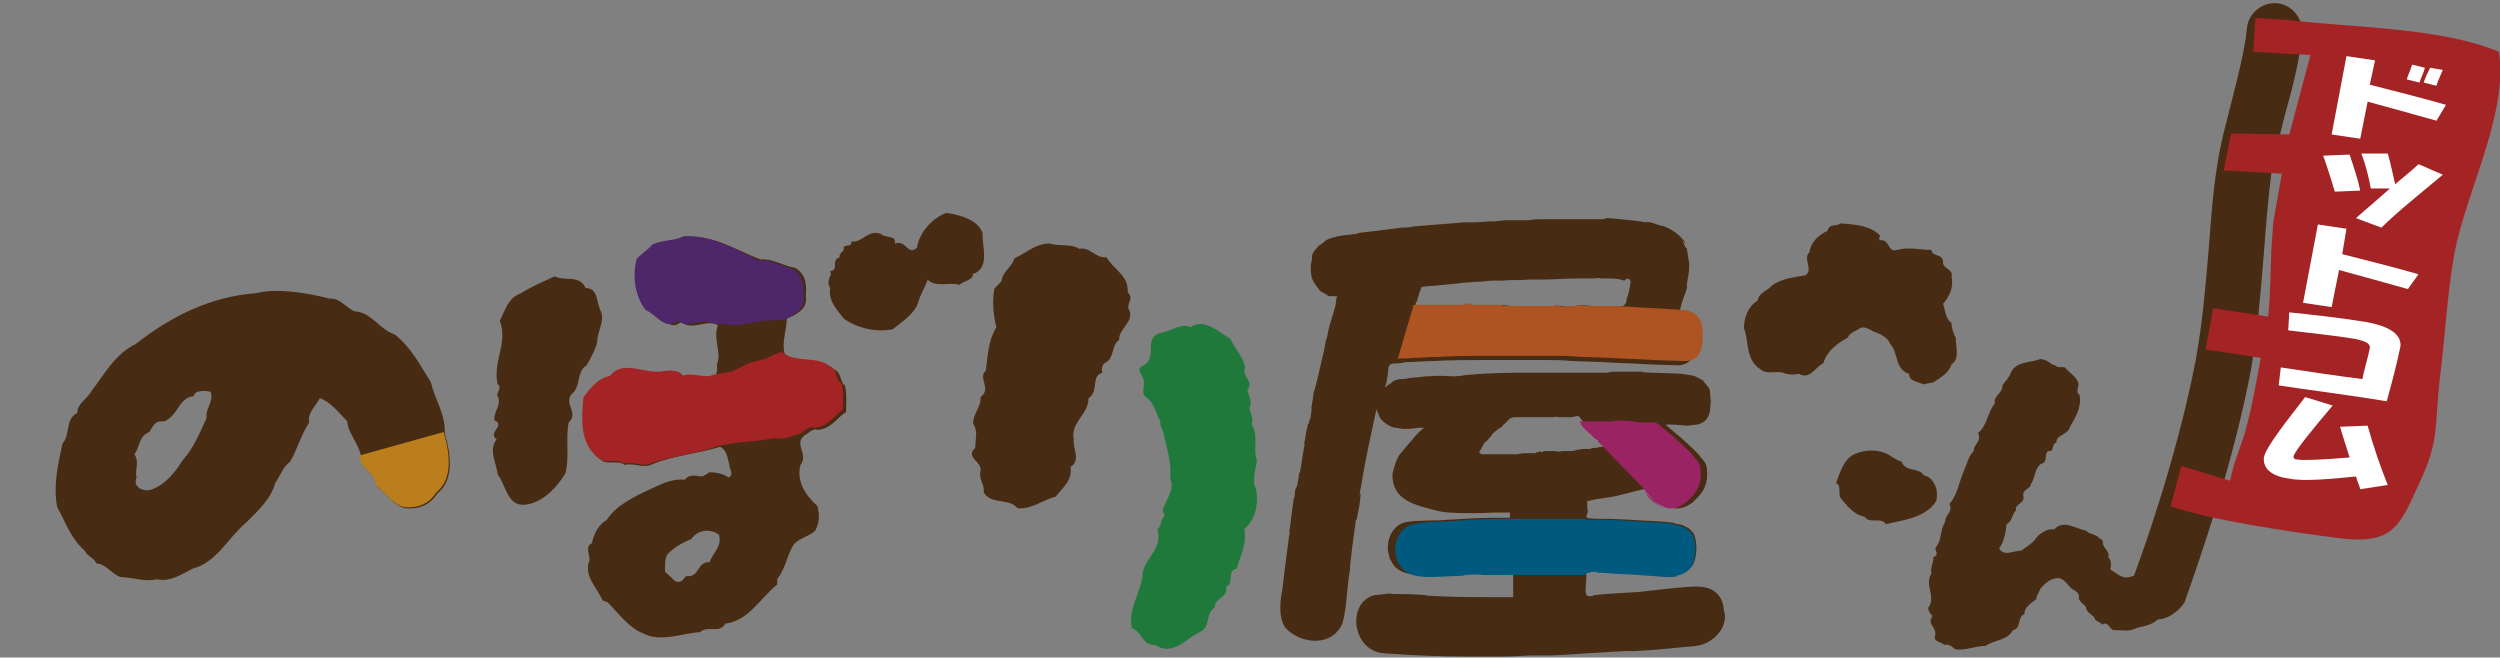
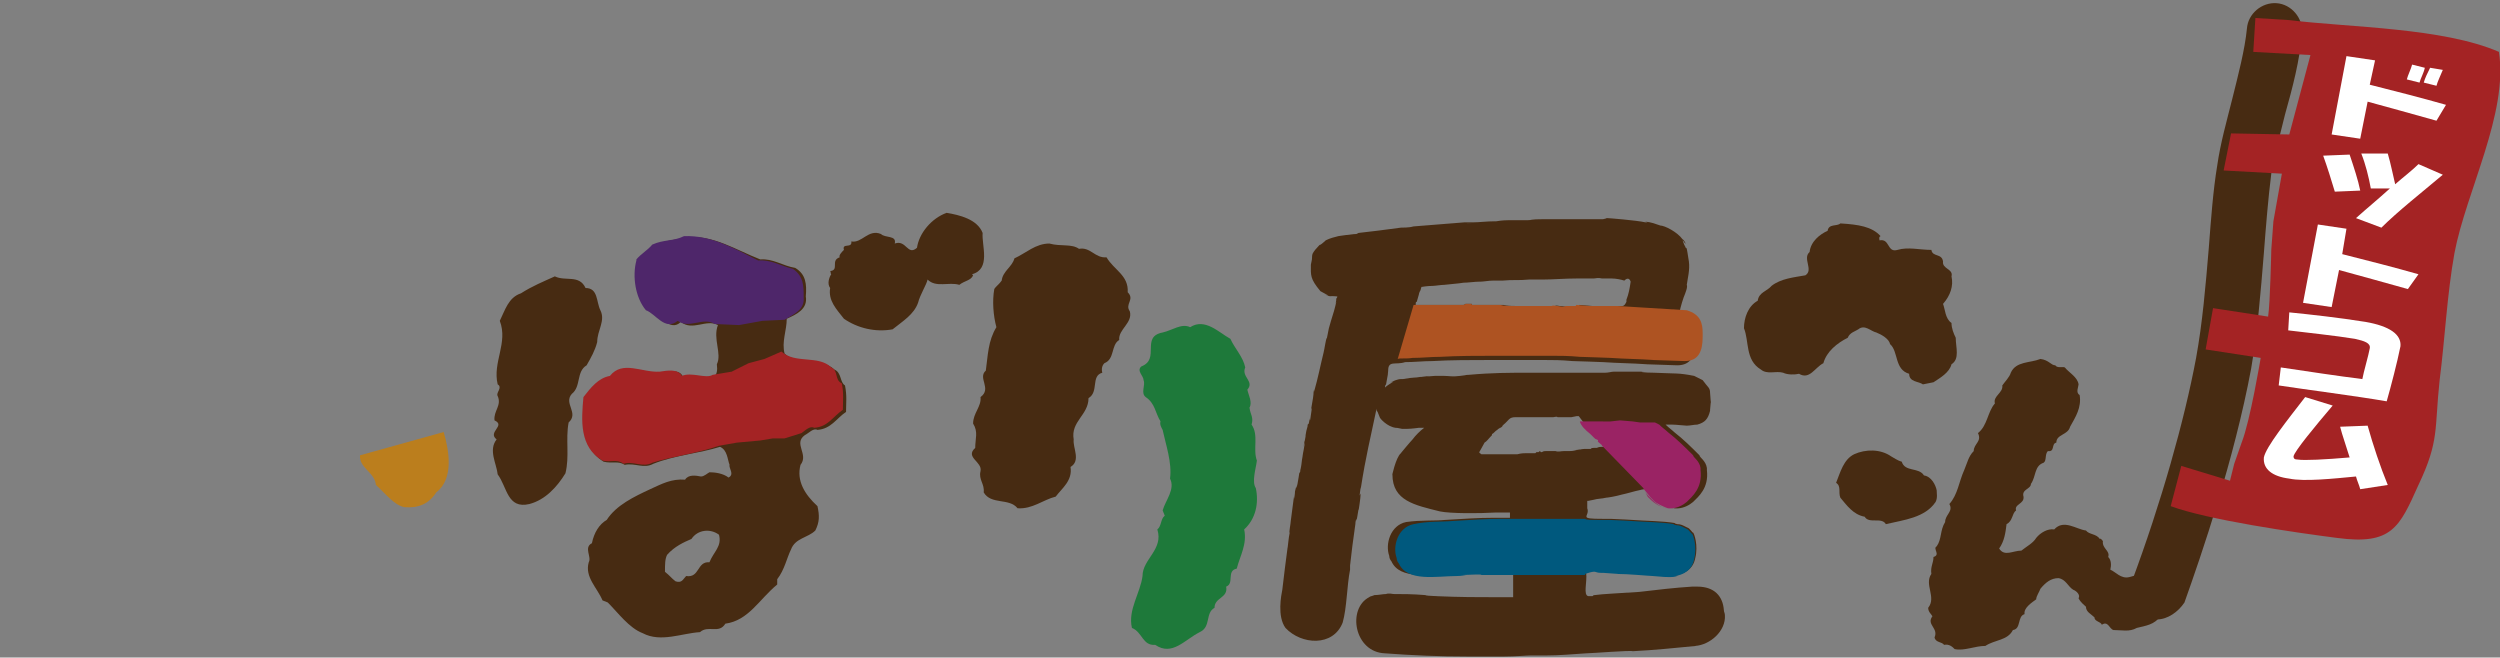
<svg xmlns="http://www.w3.org/2000/svg" version="1.1" id="レイヤー_1" x="0px" y="0px" viewBox="0 0 236.1 62.1" style="enable-background:new 0 0 236.1 62.1;" xml:space="preserve">
  <rect x="0" y="0" width="236.1" height="62.1" fill="#808080" stroke="none" />
  <style type="text/css">
	.st0{fill:#472B12;}
	.st1{fill:#1E793A;}
	.st2{fill:#A42324;}
	.st3{fill:#4E266A;}
	.st4{fill:#BB7E1D;}
	.st5{fill:#AE5322;}
	.st6{fill:#9A2364;}
	.st7{fill:#00597E;}
	.st8{fill:#FFFFFF;}
</style>
  <g>
    <path class="st0" d="M162.9,58.1C162.7,58.1,162.7,58.2,162.9,58.1C162.7,58.2,162.7,58.1,162.9,58.1c0-0.2-0.1-0.3-0.1-0.5   c-0.1-1.3-0.9-2.2-2.5-2.2c-0.2,0-0.3,0-0.5,0c-1.6,0.1-3.3,0.3-5,0.5c-1.4,0.1-3.6,0.2-4.2,0.3c-0.1,0-0.1,0-0.2,0.1   c-0.1,0-0.3,0-0.4,0c-0.5-0.1-0.1-1.3-0.2-2.2c1.2-0.4,0.8-0.1,1.5-0.1c1.2,0-0.2,0,0.2,0l1.4,0.1c-0.9,0-0.3,0-0.2,0   c1.2,0,3.2,0.2,3.5,0.2c1,0.1,1.3,0.1,1.6,0.1h0.1l0,0h-0.1c0.2,0,0.4,0,0.7-0.1c-0.1,0-0.1,0-0.2,0c0.7-0.1,1.6-0.5,1.8-1.6   c0.3-1.2-0.1-2.3-0.2-2.4c-0.2-0.1,0.1,0.1-0.4-0.4l-0.4-0.2c-0.2-0.1-0.4-0.2-0.7-0.2c-0.4-0.1-0.2-0.1-0.2-0.1   c-1.2-0.2-2.7-0.2-4.1-0.3l1.5,0.1c-1.2-0.1-3.3-0.2-3.5-0.2h-0.7c-2.5,0-1.2-0.2-1.5-1c0-0.3,0-0.4,0-0.7l0,0h0.1   c0-0.1,0.1-0.1,0.3-0.1c-0.2,0-0.3,0-0.3,0.1l0.5-0.1c0.3-0.1,0.8-0.1,1.2-0.2l0,0h-0.1h0.1c0.1,0,0.8-0.1,1.5-0.3   c0.5-0.1,1.1-0.3,1.6-0.4c0.3-0.1,0.7-0.1,1-0.2c0,0.1,0.3,0.5,0.7,0.9l0.3,0.3c0.3,0.3,0.8,0.5,1.3,0.7l0,0   c-0.8,0-1.6-0.9-2.2-1.6l0,0c0.2,0.2,0.4,0.7,0.3,0.5c0.1,0.1,0.2,0.2,0.3,0.3c1.4,1.3,2.7,0.8,3.4,0.2c0.5-0.5,1.5-1.3,1.3-3   c0-0.1,0-0.1,0-0.2c-0.1-0.7-0.7-1-0.7-1.2c-0.8-0.8-1.5-1.5-2.4-2.2c-0.2-0.2-0.5-0.4-0.8-0.7c0.2,0,0.3,0,0.3,0h0.3   c0.4,0,1.2,0.1,1.4,0.1c0.3,0,0.7-0.1,1-0.1c0.7-0.2,1-0.5,1.2-1.3l0,0v-0.1l0,0c0.1-1.4,0.1,0,0-1.6c0-0.5-0.2-0.5-0.7-1.2   l-0.8-0.4c-1.5-0.3-1.7-0.2-3.8-0.3c-1,0-1.5-0.1-0.9-0.1c-0.9,0-0.4,0-1.6,0c-0.2,0-0.1,0,0.2,0c-1.1,0-0.7,0-1.5,0   c-0.2,0-0.5,0.1-0.8,0.1h0.3c-0.9,0-1.8,0-2.8,0l0,0H148h-0.1h-1.5h0.2c-0.3,0-1.5,0-2.2,0l0,0c-1.8,0-3.5,0-5.7,0.2h0.3   c-0.8,0-0.2,0-1.1,0.1l0,0c-0.8,0.1-1,0-1.5,0h0.2h-1.1c-1.1,0.1-0.7,0-0.5,0l-0.8,0.1h-0.1c-0.5,0.1-0.5,0-1.6,0.2   c-0.1,0,0.2,0-0.2,0c-0.3,0-0.8,0.2-1.1,0.4c0.1-0.1,0.3-0.1,0.4-0.2l-0.1,0.1c-0.3,0.2-0.5,0.3-0.7,0.5l0,0   c0.1-0.1,0.2-0.2,0.3-0.3c-0.1,0.1-0.2,0.2-0.3,0.3c0-0.1,0-0.2,0.1-0.3l0,0l0.2-1.1c-0.1,0.4,0,0,0-0.2c0-1,0.7-0.5,1.6-0.8   c0.9,0,1.7-0.1,2.6-0.1c1.7-0.1,3.6-0.1,5.3-0.1h-0.1c0.9,0,2,0,2.6,0s1.4,0,1.7,0c0.8,0,1.4,0,1.1,0c0.8,0,1.5,0,2.6,0.1   c0.3,0,2.9,0.1,2.9,0.1l0,0c1.4,0.1,2.7,0.1,4.1,0.2h-0.1l3,0.1h-0.1h0.1c1.3,0,1.7-0.9,1.7-2.3v-0.3c0-1-0.2-1.8-1.5-2.1   c0-0.1,0-0.3,0.1-0.7s0.2-0.7,0.3-1c0.2-0.5,0.4-1,0.3-1.2c0.1-0.7,0.3-1.4,0.2-2.2c-0.2-1.2-0.1-0.7-0.2-1.2   c-0.4-0.7,0.1,0.1-0.1-0.1c-0.1-0.2-0.2-0.4-0.3-0.7l0.1,0.1c0.1,0.1,0.1,0.2,0.2,0.2c-0.2-0.4-0.3-0.4-0.3-0.4   c-0.5-0.7-1.7-1.3-2.1-1.3c-1.1-0.4-1.1-0.3-1.6-0.4c0.1,0,0.4,0.1,0.4,0.1c-0.1,0-0.1,0-0.2,0c-0.9-0.2-3.5-0.4-3.6-0.4l0,0   c-0.2,0,0.1,0-0.4,0.1h-0.3h-0.4c-0.3,0-0.2,0-0.2,0c-0.8,0-1.8,0-2.8,0h1c-0.8,0-2.3,0-2.4,0h-0.4c-1.6,0-1.1,0.1-1.7,0.1h-0.9   h0.8c-0.8,0-1.2,0-1.7,0l0,0h0.1h-0.1c-0.1,0-0.5,0-1.1,0.1c-0.8,0-1.4,0.1-2.7,0.2h-0.3l-1,0.1l0,0c1-0.1,2.7-0.2,3.9-0.3l0,0   c-0.8,0-1.5,0.1-2.1,0.1c-0.2,0-0.7,0-0.5,0h-0.3c-2.4,0.2-2.5,0.2-5,0.4h0.2c-0.5,0.1-1,0.1-1.2,0.1c-1.5,0.2-3,0.4-4,0.5   l-0.2,0.1c-0.3,0-0.8,0.1-1,0.1l-0.7,0.1c-0.4,0.1-0.8,0.2-1.2,0.4l0,0l-0.1,0.1l0,0c-0.8,0.7-0.1-0.1-0.9,0.8   c-0.2,0.3-0.3,0.3-0.3,0.9l-0.1,0.5c0,1-0.1,1.3,0.9,2.5c0.7,0.4,1,0.5,0.4,0.3c0.7,0.3,0.3,0.1,1.2,0.2l0,0l0,0c0,0-0.1,0-0.2,0   c0.1,0,0.1,0,0.2,0c0,0,0,0.1-0.1,0.2c0,0.1,0,0.3-0.1,0.5l0.1-0.2c-0.1,0.5-0.3,1.2-0.5,1.8l0,0l-0.2,0.7l0,0l-0.2,1v-0.1   c-0.1,0.2-0.2,1-0.3,1.4l0,0c-0.3,1.2-0.5,2.3-0.9,3.7v-0.2c-0.1,0.5,0,0.1-0.1,0.8l0,0c-0.1,0.5-0.1,0.7-0.2,1.1l0.1-0.2l-0.1,0.7   c-0.1,0.8-0.1,0.4-0.1,0.3l-0.1,0.5l-0.1,0.1c0,0.3-0.1,0.3-0.2,1c0,0,0-0.1,0,0.1l-0.2,1.1l0.1-0.7V42c-0.1,0.7-0.2,0.9-0.2,1.4   v-0.3c-0.1,0.8-0.1,0.9-0.2,1.3c0-0.1,0.1-0.3,0,0c0,0.2,0,0.1-0.1,0.3c0,0-0.1,0.7-0.2,1.2v-0.2c0,0.1,0,0.2-0.1,0.4V46l-0.1,0.4   c0,0.3-0.1,0.8-0.1,0.7v-0.2l-0.3,2.3l0,0c0,0.2-0.2,1.2-0.1,1.1c-0.1,0.4-0.2,1.6-0.2,1.4c-0.2,1.5-0.3,2.3-0.5,4   c-0.1,0.5-0.5,2.5,0.3,3.6c1.5,1.6,4.5,1.8,5.4-0.5c0.4-1.4,0.4-3.5,0.7-5v-0.4c0.1-1,0.3-2.5,0.5-3.9c0-0.3,0.1-0.5,0.1-0.5   c0,0.1,0,0.1,0,0.2c0.1-0.4,0.2-1.2,0.2-1.1v0.1c0,0.1,0.2-1.2,0.2-1.6l-0.1,0.2l0.1-0.8v0.2c0.5-3.2,0.9-4.7,1.5-7.6   c0,0.1,0,0.2,0.1,0.3c0-0.2-0.1-0.5,0,0c0.1,0.3,0.1,0.2,0.2,0.5c0,0.1,0.7,0.9,1.5,1c0,0,0,0-0.1,0c0.2,0,0.3,0,0.7,0.1h-0.2   c0.2,0,0.4,0,0.7,0c0.4,0,1.1-0.1,1.1-0.1h-0.2h0.7c-0.4,0.3-0.8,0.7-1.1,1.1l0,0c-0.2,0.2-1.2,1.4-1.1,1.3c-0.5,0.4-0.9,2.4-0.8,2   c0,2.5,2.1,2.9,4.5,3.5c1,0.2,3.6,0.2,5.3,0.1h1.2h0.1l0,0v0.5c-0.1,0-1.2,0-1.6,0c-1.4,0-2.8,0.1-4.5,0.2c-1,0.1-2.3,0-3.7,0.2   c-1.5,0.3-2,2.1-1.6,3.2c0,0.2,0.1,0.4,0.2,0.5c0.8,1.8,3.6,1.2,5.5,1.2c0.5,0,0.8-0.1,0.9-0.1c-0.1,0-0.2,0-0.3,0   c0.5,0,1.7-0.1,1.7,0h-0.1c-0.1,0,1.7,0,2.5,0h-0.3h1.1h-0.3h0.8c0,0.1,0,0.4,0,0.5c0,0.5,0,1,0,1.5v0.3l0,0l0,0h-0.3h-1.3   c-1.7,0-3.4,0-5.7-0.1c0.7,0-0.9,0-1-0.1c-1.2-0.1-2.2-0.1-3-0.1c0,0,0,0-0.1,0h-0.1h0.2c0,0-0.5-0.1-0.7,0c0.2,0-0.1,0-0.2,0h0.2   c-0.3,0-0.7,0.1-1.1,0.1c-0.2,0.1-0.4,0.1-0.5,0.2c-2.1,1.1-1.4,5.2,1.5,5.3c2.6,0.2,5.2,0.3,7.7,0.3h-0.2c1.3,0,2.8,0,3.8,0   s2.1-0.1,2.5-0.1c1.1,0,2.1,0,1.5,0c1.1,0,2.2-0.1,3.7-0.2c0.5,0,4.2-0.3,4.4-0.2l0,0c2-0.1,3.9-0.3,6-0.5c0,0,0,0-0.1,0   C161.5,60.9,163,59.6,162.9,58.1 M154,26.6L154,26.6c-0.1,0.7-0.2,1.2-0.4,1.7l0,0v0.1v0.1c-0.1,0.2-0.2,0.4-0.4,0.4c0,0,0,0-0.1,0   H153c-0.2,0-0.4,0-0.7,0c-0.4,0-0.2,0-0.4,0s0.1,0,0,0h-0.3c0.2,0,0.1,0,0,0c-0.2,0-0.7,0-0.8,0c-0.3,0-0.3,0-0.5,0h0.1   c-0.1,0-0.1,0,0,0c-0.2,0-1.1-0.1-1.2-0.1l0,0c-0.1,0,0,0-0.1,0.1H149h-0.1c-0.1,0-0.1,0-0.1,0c-0.2,0-0.5,0-0.9,0l0.3,0.1   c-0.2,0-0.7-0.1-0.8-0.1h-0.1c-0.5-0.1-0.3,0-0.5,0h-0.2h0.2c-0.2,0-0.3,0-0.5,0l0,0l0,0l0,0c0,0-0.1,0-0.3,0s-0.4,0-0.9,0H145   h-0.3l0,0c0.3,0,0.9,0,1.2,0l0,0c-0.2,0-0.4,0-0.7,0c-0.1,0-0.2,0-0.1,0H145c-0.8,0-0.8,0-1.5,0h0.1c-0.1,0-0.3,0-0.3,0   c-0.4,0-1,0-1.3-0.1h-0.1c-0.1,0-0.2,0-0.3,0h-0.2c-0.1,0-0.2,0-0.3,0l0,0c-0.3,0,0,0-0.3,0c-0.1,0-0.1,0-0.3,0H140   c-0.3,0-0.3,0-0.8,0c-0.2,0-0.3,0-0.2-0.1c-0.2,0-0.1,0-0.3,0l0,0c-0.2,0-0.1,0-0.3,0c0,0-0.1,0.1-0.2,0.1h0.1h-0.5l0,0h-0.2l0,0   h-0.3l0,0c-0.1,0-0.3,0-0.4,0l0,0c-0.4,0-0.8,0-1.2,0h0.1c-0.2,0,0,0-0.2,0l0,0c-0.2,0-0.2,0-0.3,0h0.1h-0.3c-0.2,0-0.1,0-0.1,0   h-0.2l0,0c-0.1,0-0.1,0-0.3,0l0,0h-0.3h0.2l0,0c-0.2,0-0.3,0-0.4,0h0.1c-0.2,0-0.2,0-0.4,0c0,0,0.1,0,0,0l0,0v-0.1   c0-0.1,0-0.2,0.1-0.2l0,0l0.2-0.7l0,0c0-0.1,0.1-0.3,0.1-0.3c0.1-0.1,0.1-0.5,0.2-0.4c-0.1,0,0.5-0.1,1-0.1c0.2,0,0.8-0.1,1.1-0.1   c0.8-0.1,1.2-0.1,1.8-0.2c0.4,0,1.1-0.1,1.5-0.1h0.1c0.3,0,0.8-0.1,1.2-0.1c0.1,0,0.2,0,0.2,0h-0.1c0.1,0,0.3,0,0.3,0l0,0   c0,0,0.4,0,0.5,0h-0.1h0.2h-0.1c1-0.1,1.5,0,2.5-0.1c-0.1,0,0.2,0,0.2,0c0.2,0,0.4,0,0.7,0l0,0h0.3c-0.2,0,0.2,0,0.1,0   c0.9,0,2.1-0.1,3.2-0.1l0,0c0.2,0,0.7,0,0.8,0c0.2,0,0.4,0,0.5,0c0.2,0,0.4,0,0.3,0c0.2,0,0.4-0.1,0.8,0c0.1,0,0.9,0,0.9,0l0,0   c0.4,0,0.9,0.1,1.2,0.2l0,0C153.7,26.2,153.9,26.3,154,26.6L154,26.6L154,26.6 M150.5,40.9c0.1,0.1,0.2,0.2,0.3,0.3   s0.2,0.2,0.3,0.2c0.2,0.1,0.1,0.1,0.1,0.2c0.1,0.1,0,0,0,0l0.1,0.1c-0.1-0.1,0,0,0,0c0.1,0.1,0.3,0.2,0.3,0.3   c0.1,0.1,0.1,0.1,0.1,0.1h-0.1l0,0c0,0,0,0-0.1,0.1h-0.1h-0.1c-0.1,0,0,0,0,0c-0.1,0-0.3,0-0.5,0.1h0.2c-0.1,0-0.4,0-0.4,0h-0.1   c-0.3,0-0.2,0.1-0.3,0.1H150h0.1c-0.1,0-0.2,0-0.3,0l0,0l0,0c0,0-0.1,0-0.2,0c-0.1,0-0.2,0.1-0.5,0.1H149h-0.2l0,0   c0.2,0,0.5-0.1,0.8-0.1l0,0c-0.1,0-0.3,0.1-0.3,0.1H149h-0.1c-0.4,0.1-0.4,0.1-1,0.1l0,0c-0.1,0-0.2,0-0.2,0c-0.3,0-0.5,0.1-0.8,0   l0,0c-0.1,0-0.1,0-0.2,0h-0.1h-0.2l0,0c-0.2,0,0,0-0.2,0c-0.1,0-0.1,0-0.1,0H146c-0.2,0-0.2,0-0.4,0.1c-0.1,0-0.2,0-0.1-0.1   c-0.1,0-0.1,0-0.2,0.1l0,0c-0.1,0-0.1,0-0.2,0l-0.1,0.1l0,0h-0.3l0,0h-0.1l0,0h-0.2l0,0c-0.1,0-0.2,0-0.3,0l0,0   c-0.2,0-0.4,0-0.8,0.1l0,0c-0.1,0,0,0-0.1,0l0,0c-0.1,0-0.1,0-0.2,0l0,0h-0.1c-0.1,0-0.1,0-0.1,0h-0.1l0,0c-0.1,0-0.1,0-0.2,0l0,0   h-0.2h0.1l0,0c-0.1,0-0.2,0-0.2,0h0.1c-0.1,0-0.1,0-0.2,0c0,0,0.1,0,0,0c0,0,0,0-0.1,0c0,0-0.1,0-0.2,0l0,0h-0.1l0,0h-0.1   c-0.1,0-0.1,0-0.1,0l0,0h-0.4l0,0h-0.2c-0.1,0-0.3,0-0.2,0c-0.3,0-0.4,0-0.8,0c-0.1-0.1-0.2-0.1-0.2-0.2c0.1-0.2,0.3-0.5,0.5-0.9   c0.2-0.1,0.4-0.4,0.7-0.7V41c0.2-0.1,0.3-0.3,0.5-0.4l0.1-0.1l0,0c0.1,0,0.1-0.1,0.2-0.1l0,0c0,0,0.2-0.1,0.2-0.2l0,0l0.1-0.1l0,0   c0.5-0.4,0.5-0.7,1.1-0.7c-0.1,0,0.1,0,0.1,0c0.1,0,0.3,0,0.4,0l0,0h0.2c-0.1,0,0.1,0,0,0c0.5,0,1.3,0,2,0l0,0c0.2,0,0.3,0,0.4,0   c0.1,0,0.2,0,0.3,0s0.2,0,0.2,0c0.1,0,0.3-0.1,0.4,0c0.1,0,0.5,0,0.5,0l0,0c0.2,0,0.5,0,0.8,0l0,0l0.5-0.1l0,0h0.2   C149.7,40.1,150,40.5,150.5,40.9" />
    <path class="st0" d="M177.6,22.3c-0.2,0.1-0.1,0.3-0.1,0.4c1-0.2,0.7,1.2,1.7,0.9c1-0.3,2.1,0,3.2,0c0.1,0.7,1,0.3,1.1,1.1   c-0.1,0.7,1,0.7,0.8,1.4c0.2,0.9-0.1,1.8-0.8,2.6c0.2,0.5,0.2,1.4,0.8,1.8c0,0.5,0.2,1,0.4,1.4c0,0.9,0.4,2-0.4,2.5   c-0.2,0.8-1.1,1.3-1.7,1.7l-1,0.2c-0.4-0.3-1.3-0.2-1.3-1c-1.4-0.4-1-2.1-1.8-2.8c-0.1-0.5-0.8-0.9-1.3-1.1   c-0.5-0.1-1.1-0.8-1.7-0.3c-0.3,0.2-0.8,0.3-1,0.8c-1,0.5-2,1.3-2.3,2.4c-0.8,0.4-1.3,1.6-2.3,1c-0.4,0.1-1.1,0.1-1.5-0.1   c-0.7-0.2-1.5,0.2-2.1-0.3c-1.5-0.9-1.1-2.7-1.6-3.9c0-1,0.4-2.1,1.3-2.6c0.1-0.8,0.9-0.9,1.3-1.4c0.9-0.7,2.1-0.8,3.2-1   c0.8-0.5-0.3-1.6,0.4-2.2c0.1-1,1-1.7,1.7-2c0.1-0.7,0.9-0.4,1.2-0.7C175.5,21.2,176.8,21.4,177.6,22.3" />
    <path class="st0" d="M179.6,43.6c0.3,1,1.6,0.5,2.1,1.3c0.7,0.1,1.1,0.9,1.2,1.4c0,0.3,0.1,0.7-0.1,1.1c-1,1.5-3,1.7-4.7,2.1   c-0.4-0.7-1.6,0-2-0.7c-1.1-0.2-1.7-1.1-2.3-1.8c-0.2-0.5,0.1-1.1-0.4-1.4c0.4-1,0.7-2.2,1.7-2.7c1.1-0.5,2.5-0.5,3.5,0.2   C178.8,43.2,179.2,43.5,179.6,43.6" />
-     <path class="st0" d="M31.1,28.2c1-0.1,1.6,0.9,2.4,1.2c1.6,0.1,2.3,1.7,3.8,2.2c1.6,1.3,2.3,2.8,3.4,4.5c0.3,1.5,1.4,3,1.3,4.8   c0.5,1.7,1,4.4-0.7,5.7c-0.7,1.1-1.7,1.5-3,1.4c-1-0.2-1.8-1.3-2.7-2.1c-0.1-1.2-1.6-1.6-1.5-2.8c-0.2-1.2-1.2-2.1-1.3-3.3   C32,39,31.3,38,30.2,37.6c-0.4,0.8-1.2,1.4-1,2.3c-0.8,1.2-1.1,2.5-1.8,3.7c-0.7,0.5-0.9,1.3-1.4,2c-0.4,1.5-1.6,2.6-2.7,3.7   c-1.8,1.5-2.8,3.8-5.1,4.4c-1,0.5-2.1,1.3-3.4,1c-1.1,0.3-2.3-0.2-3.4-0.2c-0.9-0.3-1.3-1.2-2.3-1.3C8.9,52.7,8.2,52.5,8,52   c-1.3-1.1-1.8-2.7-2.6-4.1c-0.4-2.1,0.1-4.1,0.5-6C6.7,41,6.1,39.6,7.3,39c0-0.9,0.9-1.3,1.3-2c1.2-1.6,2.3-3.6,4.2-4.5   c3.3-2.6,7.1-4.5,11.3-4.8C26.1,27.2,28.8,27.6,31.1,28.2 M18.3,37.4c-1.5,0.2-1.4,1.8-2.8,2.4c-0.9-0.1-1,0.4-1.4,1   c-1,0.4-0.9,1.4-1.4,2.1c0.5,0.8,0,1.5,0.2,2.2c-0.1,0.2-0.2,0.7,0.2,0.9L13,46c0.4,0.3,0.9,0.4,1.4,0.2c1.3-0.5,2.2-1.7,2.9-2.8   c1-1.1,1.6-2.6,2.2-3.9c-0.1-1,0.7-1.5,0.4-2.5C19.4,36.9,18.4,36.8,18.3,37.4" />
    <path class="st0" d="M101.9,23.5c1.1-0.2,1.5,0.9,2.6,0.8c0.7,1.2,2.1,1.7,2,3.3c0.7,0.7-0.3,1.1,0.2,1.8c0.3,1.1-1.1,1.7-1,2.7   c-0.8,0.5-0.4,1.8-1.4,2.2c-0.2,0.2-0.3,0.5-0.2,0.9c-1.1,0.3-0.3,1.8-1.3,2.4c0,1.6-1.7,2.2-1.4,3.9c-0.1,0.8,0.7,2-0.3,2.6   c0.2,1.3-0.8,2-1.4,2.8c-1.2,0.3-2.2,1.2-3.6,1.1c-0.8-1-2.5-0.3-3.2-1.5c0.1-0.8-0.5-1.2-0.3-2c0.2-0.9-1.5-1.3-0.5-2.2   c0-0.9,0.3-1.5-0.2-2.3c0-1,0.8-1.6,0.7-2.5c1.1-0.8-0.3-1.8,0.5-2.5c0.2-1.4,0.2-2.8,1-4.1c-0.3-1.1-0.4-2.5-0.2-3.6   c0.1-0.2,0.5-0.5,0.7-0.8c0.1-0.9,1-1.3,1.2-2.1c1.1-0.5,2-1.4,3.3-1.4C100.2,23.3,101.2,23,101.9,23.5" />
    <path class="st1" d="M116.2,32c0.4,0.9,1.2,1.7,1.4,2.7c-0.4,0.9,0.9,1.3,0.2,2.1c0.1,0.5,0.5,1.2,0.2,1.7c0.1,0.7,0.4,0.9,0.2,1.6   c0.7,1,0.1,2.3,0.5,3.4c-0.1,0.8-0.5,2-0.1,2.6c0.3,1.4,0,2.9-1.1,3.9c0.3,1.4-0.4,2.5-0.7,3.7c-1,0.2-0.2,1.4-1,1.7   c0.2,1.1-1.1,1-1.1,2c-0.9,0.5-0.3,1.8-1.4,2.3c-1.4,0.7-2.6,2.3-4.2,1.2c-1.2,0.1-1.2-1.2-2.2-1.6c-0.4-1.7,0.8-3.3,1-4.9   c0-1.6,2-2.5,1.4-4.4c0.4-0.3,0.3-1,0.7-1.3l-0.2-0.5c0.3-1,1.2-2,0.7-3c0.2-1.5-0.4-3.2-0.7-4.6c-0.1-0.2-0.3-0.5-0.2-0.8   c-0.5-0.8-0.5-1.7-1.4-2.3c-0.5-0.4,0-1.1-0.2-1.6c0-0.4-0.7-0.9-0.2-1.3c1.8-0.7-0.1-2.8,2-3.2c0.9-0.2,1.8-0.9,2.6-0.5   C113.8,30,115.1,31.4,116.2,32" />
    <path class="st0" d="M194.1,34.5c0.2,0.3,0.7,0.1,0.9,0.2c0.4,0.5,1.2,0.9,1.3,1.6c0,0.2-0.3,0.8,0.1,1c0.2,1.2-0.4,2.1-0.9,3   c-0.2,0.8-1.3,0.7-1.3,1.5c-0.5,0.1-0.1,0.9-0.8,0.8c-0.3,0.3-0.1,0.9-0.4,1.1c-0.9,0.3-0.7,1.3-1.2,2c0,0.5-0.9,0.5-0.7,1.2   c0.1,0.7-0.9,0.7-0.7,1.3c-0.4,0.3-0.3,1-0.9,1.3c-0.1,0.8-0.2,1.6-0.7,2.3c0.5,0.8,1.3,0.2,2.1,0.2c0.5-0.4,1.1-0.7,1.4-1.2   c0.4-0.5,1.1-0.9,1.7-0.8c0.9-1,2.1,0,3,0.1c0.3,0.4,1,0.3,1.3,0.8c0.1-0.1,0.2,0.1,0.3,0.2c-0.1,0.7,0.7,0.9,0.5,1.5   c0.3,0.3,0.3,0.8,0.2,1.2c0.5,0.2,1,0.9,1.8,0.7s1.4-0.4,2.1-1c0.8-0.1,1.3,0.3,2,0.2c0.3,0.5,0.3,1.2,0.9,1.6   c0.1,0.5-0.5,0.8-0.3,1.3c-0.2,0.2-0.7,0.4-0.9,0.8c0.1,0.5-0.5,0.5-0.9,0.8c-0.5,0.8-1.4,0.9-2.2,1.1c-0.7,0.4-1.4,0.2-2.2,0.2   c-0.4-0.1-0.5-0.9-1.1-0.5c-0.1-0.3-0.7-0.3-0.7-0.7c-0.3-0.3-0.8-0.5-0.8-1c-0.2-0.2-0.5-0.4-0.7-0.8c0.2-0.3-0.2-0.7-0.5-0.8   c-0.5-0.3-0.7-1-1.4-1.1c-0.7,0-1.2,0.4-1.7,1c-0.1,0.3-0.4,0.7-0.4,1c-0.4,0.3-1.2,0.8-1.1,1.4c-0.7,0.2-0.3,1.4-1.1,1.5   c-0.5,1-1.7,0.9-2.6,1.5c-1,0-2,0.5-2.9,0.3c-0.2-0.2-0.5-0.5-1-0.4c-0.2-0.3-0.8-0.2-0.9-0.7c0.4-0.9-0.8-1.2-0.2-2   c-0.1-0.2-0.4-0.4-0.4-0.8c0.8-1-0.4-2.2,0.3-3.2c-0.1-0.7,0.2-1,0.2-1.6c0.7-0.2-0.1-0.8,0.3-1c0.5-0.7,0.3-1.5,0.8-2.3   c0-0.7,0.8-1,0.4-1.7c0.8-0.9,0.9-2.1,1.4-3.2c0.3-0.7,0.4-1.3,0.9-1.8c0-0.7,0.8-0.9,0.4-1.7c0.9-0.7,0.9-2,1.6-2.8   c-0.2-0.7,0.8-1,0.7-1.7c0.2-0.3,0.7-0.8,0.8-1.2c0.5-1.1,1.8-0.9,2.8-1.3C193.5,34,193.7,34.5,194.1,34.5" />
    <path class="st0" d="M92.8,22c-0.1,1.2,0.8,3.4-1,3.9l0.1,0.1c-0.2,0.5-0.8,0.5-1.3,0.9c-1-0.3-2.2,0.3-3-0.5   c-0.1,0.5-0.7,1.4-0.9,2.2c-0.4,1.1-1.4,1.7-2.4,2.5c-1.6,0.3-3.3-0.1-4.6-1c-0.7-0.9-1.5-1.7-1.3-2.9c-0.3-0.4-0.1-1,0.1-1.3   c-0.1-0.1,0-0.2-0.1-0.3c0.9-0.1,0-1,0.9-1.3c-0.1-0.2,0.2-0.5,0.4-0.7c-0.2-0.7,0.8-0.1,0.7-0.8c1,0.2,1.6-1.2,2.8-0.7   c0.4,0.4,1.5,0.1,1.3,0.9c1.1-0.4,1.2,1.2,2.1,0.4c0.2-1.4,1.4-2.8,2.8-3.3C90.6,20.3,92.3,20.7,92.8,22 M52.4,26.1   c-1.1,0.5-2.1,0.9-3.2,1.6c-1.2,0.4-1.5,1.6-2,2.6c0.8,2.1-0.7,3.9-0.2,6c0.5,0.3-0.2,0.8,0,1.1c0.4,0.9-0.4,1.4-0.3,2.3   c1.1,0.5-0.7,1.1,0.2,1.8c-0.8,1,0,2.3,0.1,3.3c0.9,1.2,0.9,3.3,3,2.8c1.5-0.4,2.6-1.6,3.4-2.9c0.4-1.6,0-3.2,0.3-4.8   c1-0.9-0.5-1.8,0.3-2.7c0.9-0.7,0.4-2.1,1.4-2.7c0.4-0.7,0.8-1.4,1-2.2c0-1.1,0.8-2,0.3-3c-0.4-0.8-0.2-2.1-1.4-2.1   C54.7,25.9,53.4,26.6,52.4,26.1 M64.9,22.4c-1,0.3-2,0.2-3,0.8c-0.4,0.5-1.1,0.9-1.5,1.4v0.1c-0.4,1.4-0.1,3.5,0.9,4.7   c1,0.3,2,2,3,1c1.1,0.9,2.4-0.3,3.5,0.3c-0.5,1.3,0.4,2.7-0.1,3.7c0.3,2.4-2,0.5-3.2,1.2c-0.3-0.8-1.4-0.5-2.1-0.4   c-1.6,0.1-3.5-1.1-4.7,0.4c-1.1,0.2-1.8,1.1-2.5,2c-0.2,2.2-0.3,4.7,1.8,6c0.8,0.2,1.4-0.1,2,0.3c1-0.2,1.8,0.4,2.7-0.1   c2-0.8,4.4-1,6.3-1.6c0.7,0.3,0.7,1.2,0.9,1.7c-0.1,0.3,0.5,0.9-0.1,1.2c-0.5-0.4-1.3-0.5-1.8-0.5c-0.2,0.1-0.5,0.4-0.8,0.4   c-0.5-0.1-1.2-0.2-1.5,0.3c-1.3-0.1-2.2,0.4-3.3,0.9c-1.5,0.7-3.2,1.5-4.1,2.9c-0.7,0.4-1.2,1.2-1.4,2.2c-0.8,0.4,0,1.3-0.3,1.8   c-0.4,1.4,0.8,2.4,1.3,3.6l0.5,0.2c1,1,2,2.4,3.3,2.9c1.7,0.9,3.7,0,5.4-0.1c0.8-0.7,1.8,0.2,2.4-0.8c2.2-0.3,3.2-2.3,4.9-3.7v-0.5   c0.7-0.9,0.9-2,1.3-2.8c0.4-1.1,1.6-1.1,2.3-1.8c0.4-0.8,0.4-1.4,0.2-2.3c-1.2-1.1-2-2.4-1.6-3.9c0.8-1-0.7-2,0.4-2.8   c0.4-0.2,0.8-0.7,1.2-0.5c1.3-0.1,1.8-1.1,2.7-1.7c0-0.9,0.1-1.5-0.1-2.5c-0.5-0.3-0.3-1.2-1-1.5c-1.3-1.2-3.4-0.3-4.7-1.5   c-0.3-1.1,0.2-2.2,0.2-3.3c0.9-0.4,2-0.9,1.8-2.1c0.1-1.2,0-2.1-1-2.7c-1.2-0.2-2.1-0.9-3.3-0.8C69.5,23.6,67.4,22.2,64.9,22.4    M67.9,50.5c0.3,1.1-0.5,1.6-0.9,2.6c-1.2-0.1-0.9,1.5-2.2,1.3c-0.3,0.3-0.4,0.7-1,0.5c-0.4-0.3-0.5-0.5-1-0.9c0-0.7,0-1.2,0.2-1.6   c0.7-0.8,1.6-1.2,2.3-1.5C65.9,50,67.1,49.9,67.9,50.5" />
    <g>
      <path class="st0" d="M203.7,58.5c-0.3,0-0.6-0.1-0.9-0.2c-1.3-0.5-2-2-1.5-3.3c2.8-7.5,5-15.3,6.1-21.2c0.6-3.3,0.9-6.8,1.2-10.4    c0.2-2.6,0.4-5.4,0.8-7.8c0.3-2.1,0.9-4.2,1.4-6.2c0.6-2.4,1.2-4.7,1.4-6.7c0.1-1.4,1.4-2.5,2.8-2.4c1.4,0.1,2.5,1.4,2.4,2.8    c-0.2,2.6-0.9,5.2-1.6,7.7c-0.5,2-1,3.9-1.3,5.6c-0.3,2.4-0.5,4.9-0.7,7.5c-0.3,3.7-0.6,7.4-1.2,10.9c-1.6,8.6-4.7,17.6-6.3,22.1    C205.7,57.8,204.7,58.5,203.7,58.5z" />
    </g>
    <path class="st2" d="M74.1,41.4H73l-1.2,0.2l-2.2,0.2l-1.7,0.3c-2,0.7-4.4,1-6.3,1.6c-0.9,0.5-1.8-0.2-2.7,0.1   c-0.7-0.5-1.2-0.1-2-0.3c-2.2-1.3-2-3.8-1.8-6c0.7-0.9,1.4-1.8,2.5-2c1.2-1.5,3-0.3,4.7-0.4c0.7-0.1,1.7-0.3,2.1,0.4   c0.9-0.4,2.3,0.3,2.9-0.1l1.8-0.3l1.6-0.8l1.5-0.4l1.6-0.7c1.3,1.2,3.5,0.3,4.7,1.5c0.7,0.3,0.3,1.2,1,1.5c0.2,1,0.1,1.6,0.1,2.5   c-1,0.7-1.4,1.6-2.7,1.7c-0.4-0.2-0.8,0.2-1.2,0.5L74.1,41.4z" />
    <path class="st3" d="M72,30.3l-2.2,0.4l-2.3-0.1c-1.1-0.7-2.4,0.5-3.5-0.3c-1.2,1-2.1-0.7-3-1c-1-1.2-1.3-3.2-0.9-4.7v-0.1   c0.4-0.5,1.1-0.9,1.5-1.4c1.1-0.5,2-0.3,3-0.8c2.6-0.1,4.8,1.2,7,2.3c1.2-0.1,2.1,0.5,3.3,0.8c1,0.7,1,1.6,1,2.7   c0.1,1.2-1,1.6-1.8,2.1L72,30.3z" />
    <path class="st4" d="M41.9,40.8c0.5,1.7,1,4.4-0.7,5.7c-0.7,1.1-1.7,1.5-3,1.4c-1-0.2-1.8-1.3-2.7-2.1c-0.1-1.2-1.6-1.6-1.5-2.8   L41.9,40.8z" />
    <path class="st5" d="M132,33.9c0.2-0.1,0.8,0,1.4-0.1c0.9,0,1.7-0.1,2.6-0.1c1.7-0.1,3.6-0.1,5.3-0.1h-0.1c0.9,0,2,0,2.6,0   s1.4,0,1.7,0c0.8,0,1.4,0,1.1,0c0.8,0,1.5,0,2.6,0.1c0.3,0,2.9,0.1,2.9,0.1l0,0c1.4,0.1,2.7,0.1,4.1,0.2h-0.1l3,0.1H159h0.1   c1.3,0,1.7-0.9,1.7-2.3v-0.3c0-1-0.2-1.8-1.5-2.2l-6.5-0.4h-0.1c-0.2,0-0.4,0-0.7,0c-0.4,0-0.2,0-0.4,0s0,0,0,0h-0.3   c0.2,0,0.1,0,0,0c-0.2,0-0.7,0-0.8,0c-0.3,0-0.3,0-0.5,0c0.1,0,0.1,0,0.1,0c-0.1,0-0.1,0,0,0c-0.2,0-1.1-0.1-1.2-0.1l0,0   c-0.1,0,0,0-0.1,0.1h-0.1h-0.1c-0.1,0-0.1,0-0.1,0c-0.2,0-0.5,0-0.9,0l0.3,0.1c-0.2,0-0.7-0.1-0.8-0.1H147c-0.5-0.1-0.3,0-0.5,0   h-0.2h0.2c-0.2,0-0.3,0-0.5,0l0,0l0,0l0,0c0,0-0.1,0-0.3,0s-0.4,0-0.9,0h-0.1h-0.3l0,0c0.3,0,0.9,0,1.2,0l0,0c-0.2,0-0.4,0-0.7,0   c-0.1,0-0.2,0-0.1,0h-0.1c-0.8,0-0.8,0-1.5,0h0.1c-0.1,0-0.3,0-0.3,0c-0.4,0-1,0-1.3-0.1h-0.1c-0.1,0-0.2,0-0.3,0h-0.2   c-0.1,0-0.2,0-0.3,0l0,0c-0.3,0,0,0-0.3,0c-0.1,0-0.1,0-0.3,0H140c-0.3,0-0.3,0-0.8,0c-0.2,0-0.3,0-0.2-0.1c-0.2,0-0.1,0-0.3,0l0,0   c-0.2,0-0.1,0-0.3,0c0,0-0.1,0.1-0.2,0.1h0.1h-0.5l0,0h-0.2l0,0h-0.3l0,0c-0.1,0-0.3,0-0.4,0l0,0c-0.4,0-0.8,0-1.2,0h0.1   c-0.2,0,0,0-0.2,0l0,0c-0.2,0-0.2,0-0.3,0h0.1h-0.2c-0.2,0-0.1,0-0.1,0H135l0,0c-0.1,0-0.1,0-0.3,0l0,0H134h0.2l0,0   c-0.2,0-0.3,0-0.4,0h0.1c-0.2,0-0.2,0-0.4,0c0,0,0.1,0,0,0L132,33.9z" />
    <path class="st6" d="M156.3,39.9h-1.4l-0.7-0.1l-1.2-0.1l-0.9,0.1h-0.7H151h-0.9h-0.9c0.1,0.4,0.5,0.8,1,1.2   c0.1,0.1,0.2,0.2,0.3,0.3s0.2,0.2,0.3,0.2c0.2,0.1,0.1,0.1,0.1,0.2c0.1,0.1,0,0,0,0l0.1,0.1c-0.1-0.1,0,0,0,0   c0.1,0.1,0.3,0.2,0.3,0.3c0.1,0.1,0.1,0.1,0.1,0.1l3.8,3.9c0,0.1,0.4,0.5,0.7,0.9l0.3,0.3c0.3,0.3,0.8,0.5,1.3,0.7l0,0   c-0.8,0-1.6-0.9-2.2-1.6l0,0c0.2,0.2,0.4,0.7,0.3,0.5c0.1,0.1,0.2,0.2,0.3,0.3c1.4,1.3,2.7,0.8,3.4,0.2c0.5-0.5,1.5-1.3,1.3-3   c0-0.1,0-0.1,0-0.2c-0.1-0.7-0.7-1-0.7-1.2c-0.8-0.8-1.5-1.5-2.4-2.2c-0.2-0.2-0.5-0.4-0.8-0.7L156.3,39.9z" />
    <path class="st7" d="M149.7,54.2c1.2-0.4,0.8-0.1,1.5-0.1c1.2,0-0.2,0,0.2,0l1.4,0.1c-0.9,0-0.3,0-0.2,0c1.2,0,3.2,0.2,3.5,0.2   c1,0.1,1.3,0.1,1.6,0.1h0.1l0,0h-0.1c0.2,0,0.4,0,0.7-0.1c-0.1,0-0.1,0-0.2,0c0.7-0.1,1.6-0.5,1.8-1.6c0.3-1.2-0.1-2.3-0.2-2.4   c-0.2-0.1,0.1,0.1-0.4-0.4l-0.4-0.2c-0.2-0.1-0.4-0.2-0.7-0.2c-0.4-0.1-0.2-0.1-0.2-0.1c-1.2-0.2-2.7-0.2-4.1-0.3l1.5,0.1   c-1.2-0.1-3.3-0.2-3.5-0.2h-0.8c-1.1,0-1.4,0-1.5-0.1h-6.4c-0.1,0-1.2,0-1.6,0c-1.4,0-2.8,0.1-4.5,0.2c-1.1,0.1-2.3,0-3.7,0.3   c-1.5,0.3-2,2.1-1.6,3.2c0,0.2,0.1,0.4,0.2,0.5c0.8,1.8,3.6,1.2,5.5,1.2c0.5,0,0.8-0.1,0.9-0.1c-0.1,0-0.2,0-0.3,0   c0.5,0,1.7-0.1,1.7,0h-0.1c-0.1,0,1.7,0,2.5,0H142h1.1h-0.3h0.8h6.1V54.2z" />
    <path class="st2" d="M214.5,23.6c0,0-0.1,5-0.3,6.3l-5.2-0.8l-0.7,3.9l5.2,0.8c0,0-1,6-1.8,8l-0.7,2l-0.4,1.6L206,44l-1,3.8   c3.5,1.3,11.8,2.5,15.7,3c5.2,0.7,5.9-1,7.7-5c2-4.2,1.5-5.3,2-9.9c0.5-3.9,0.7-8.1,1.4-12c1.1-5.8,5.1-13.2,4.2-19   c-5.3-2.3-14.1-2.3-19.8-3L213,1.7l-0.2,3.2l5.4,0.3l-2,7.5l-5.5-0.1l-0.7,3.5l5.5,0.3l-0.8,4.5L214.5,23.6z" />
    <g>
      <path class="st8" d="M230.1,11.4c-2.1-0.6-4.7-1.3-6.5-1.8l-0.7,3.5l-2.7-0.4l1.4-7.4l2.7,0.4L223.8,8c2.4,0.6,5.1,1.3,7.2,1.9    L230.1,11.4z M228.5,7.8l-1.2-0.3c0.1-0.4,0.4-1,0.5-1.4l1.2,0.3C228.9,6.9,228.6,7.4,228.5,7.8z M230.1,8.1l-1.2-0.3    c0.1-0.4,0.4-1,0.6-1.4l1.2,0.2C230.5,7.1,230.2,7.7,230.1,8.1z" />
    </g>
    <path class="st8" d="M220.5,18.1c-0.3-1-0.7-2.3-1.1-3.4l2.5-0.1c0.4,1.2,0.8,2.4,1,3.4L220.5,18.1z M224.9,21.5l-2.4-0.9   c1-0.9,2.1-1.8,3.2-2.8h-1.8c-0.2-1.1-0.5-2.3-0.9-3.3h2.5c0.3,1,0.5,2.1,0.7,2.9c0.8-0.7,1.6-1.3,2.2-1.9l2.3,1   C228.8,18.1,226.4,20,224.9,21.5z" />
    <g>
      <g>
        <path class="st8" d="M222.9,46.2c-0.1-0.4-0.3-0.8-0.4-1.2c-2.1,0.2-4.9,0.5-6.3,0.2c-1.6-0.2-2.5-0.9-2.4-2     c0.2-1,2.2-3.5,3.9-5.7l2.6,0.8c-1.7,2-3.6,4.3-3.7,4.8c0,0.2,0.1,0.3,0.4,0.3c0.6,0.1,2.6,0,4.9-0.2c-0.3-1-0.7-2.1-0.9-2.9     l2.6-0.1c0.5,1.8,1.2,3.9,1.9,5.6L222.9,46.2z" />
      </g>
      <g>
        <path class="st8" d="M225.4,37.9c-2.9-0.5-7.6-1.1-10.2-1.5l0.2-1.7c2.7,0.4,5.3,0.8,7.7,1.1c0.1-0.6,0.6-2.3,0.7-2.9     c0.1-0.5-0.5-0.7-1.4-0.9c-1.8-0.3-4.7-0.6-6.3-0.8l0.1-1.7c2,0.2,4.7,0.5,7.2,0.9c2.3,0.4,3.4,1.2,3.3,2.3     C226.4,34.2,225.8,36.5,225.4,37.9z" />
      </g>
      <g>
        <path class="st8" d="M227.4,27.3c-2.1-0.6-4.7-1.3-6.5-1.8l-0.7,3.5l-2.7-0.4l1.4-7.4l2.7,0.4l-0.4,2.4c2.4,0.6,5.1,1.3,7.2,1.9     L227.4,27.3z" />
      </g>
    </g>
  </g>
</svg>